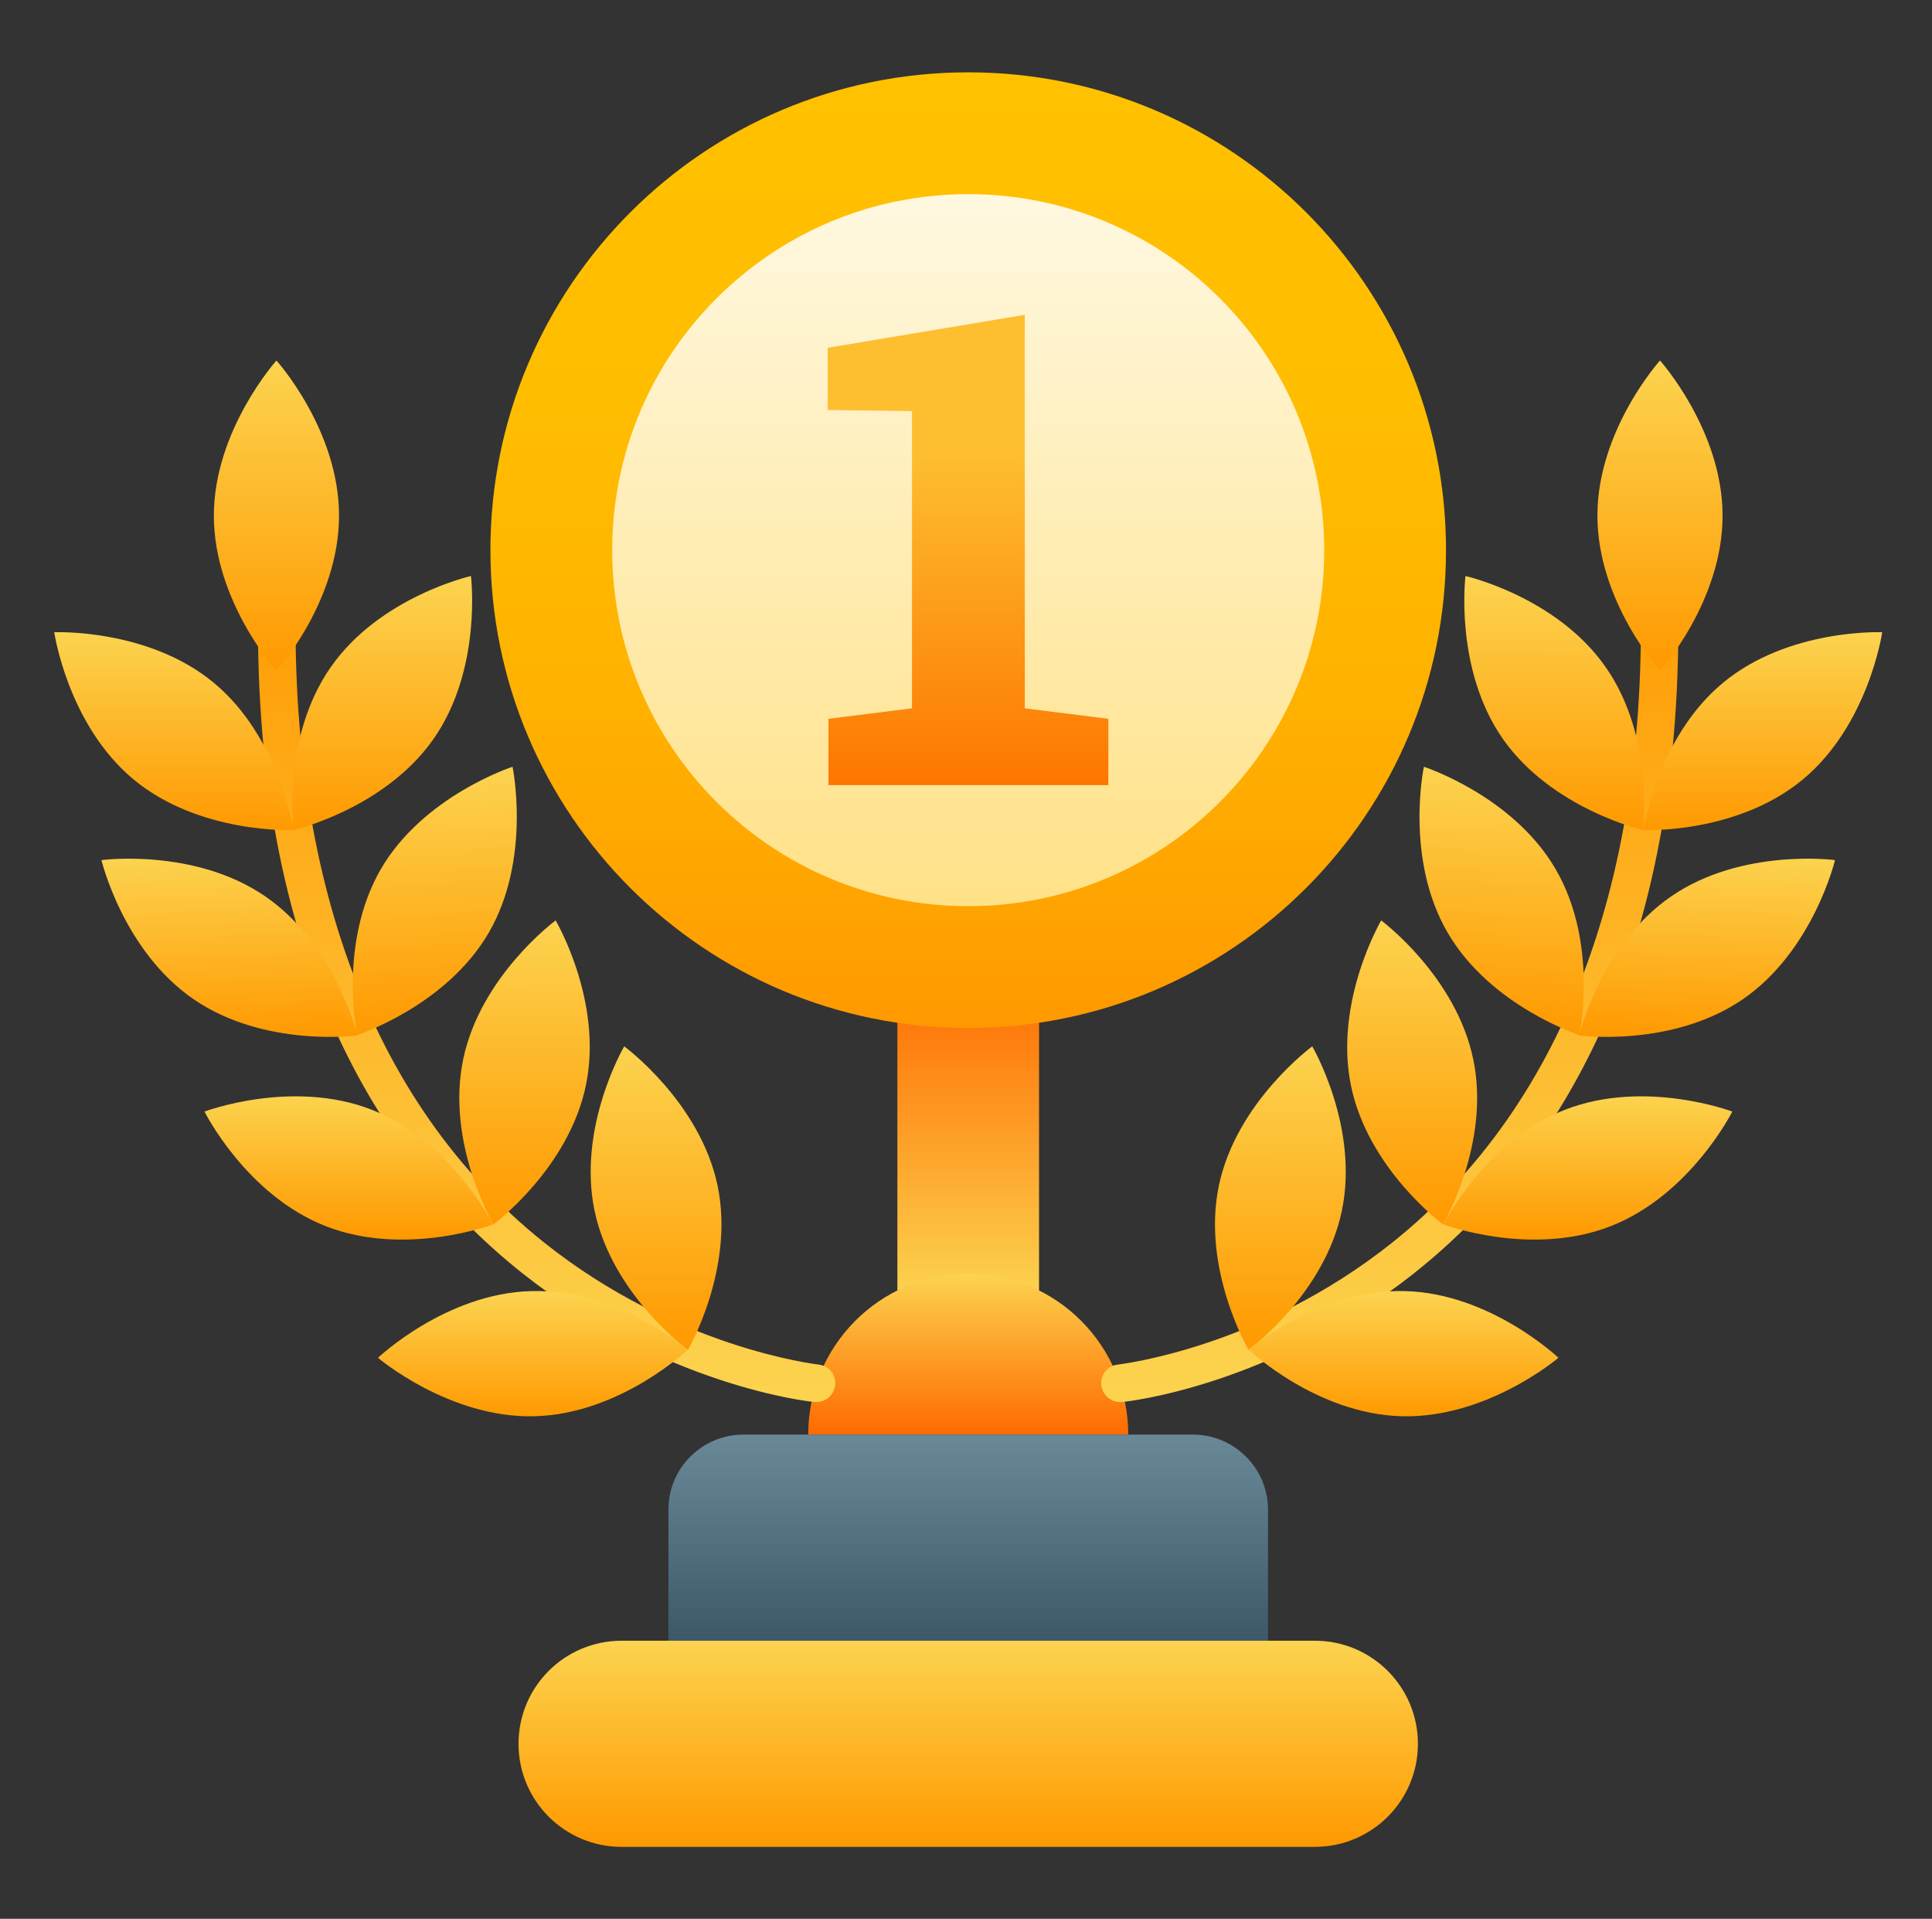
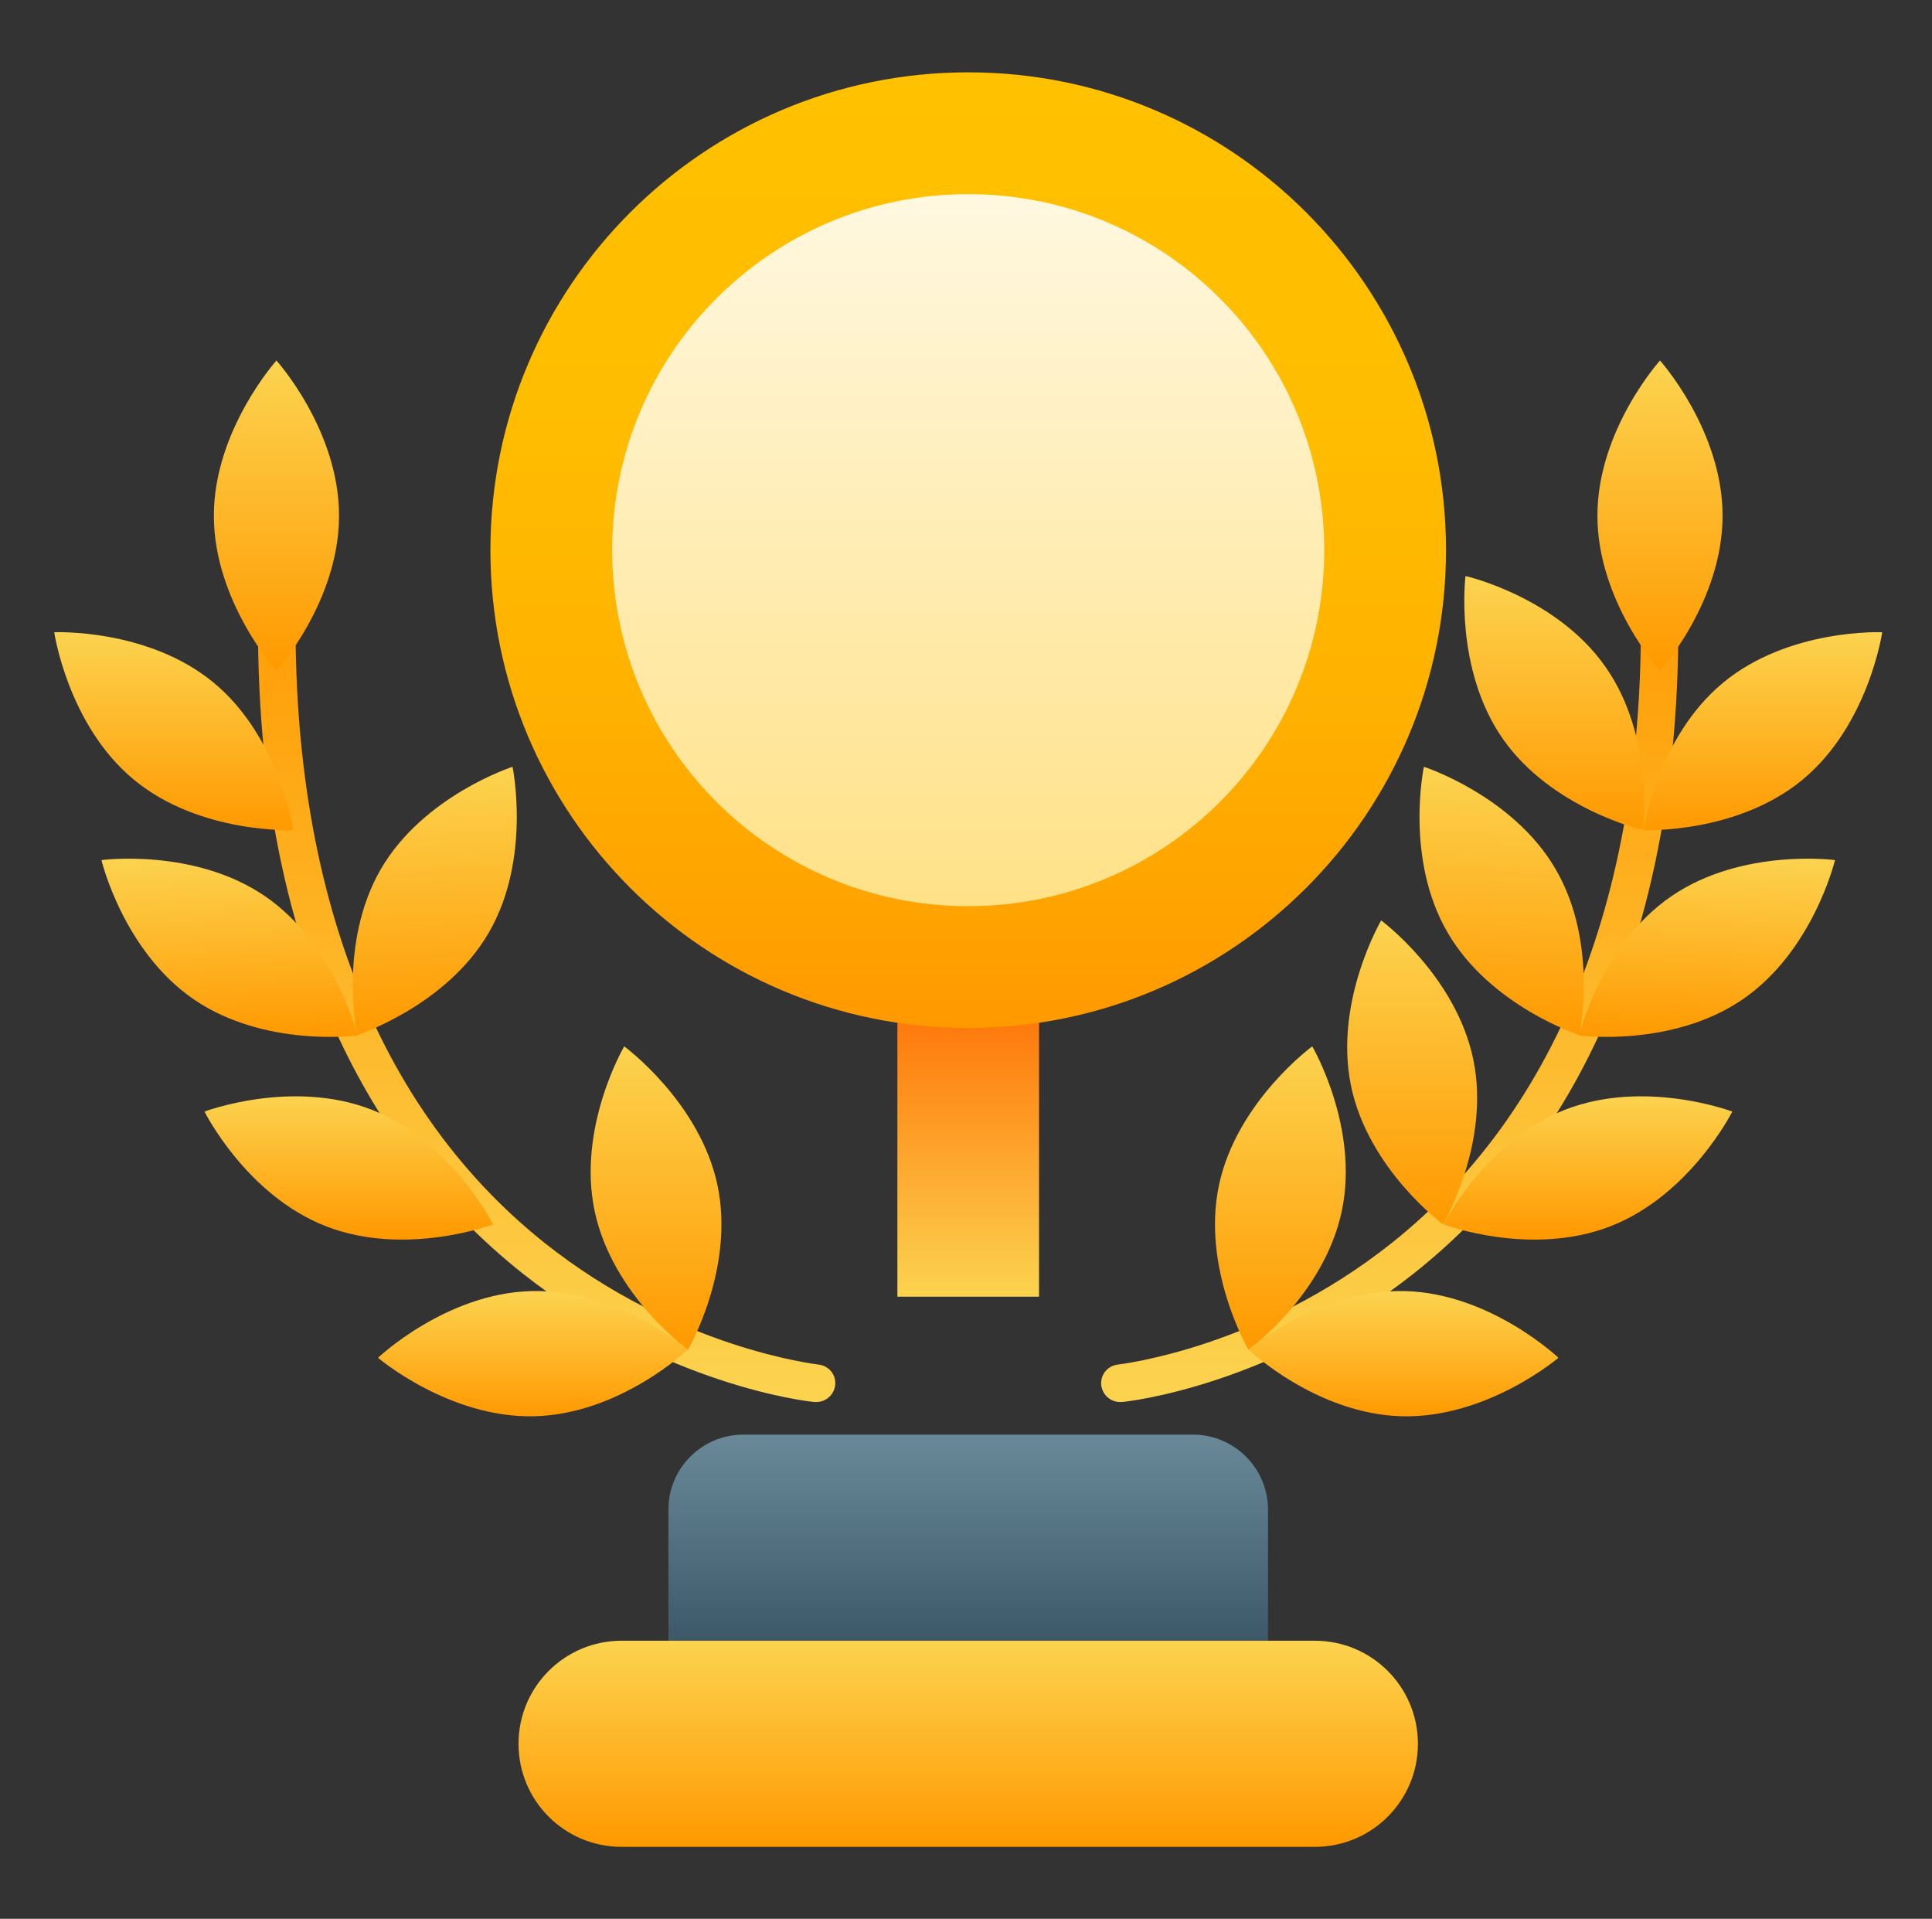
<svg xmlns="http://www.w3.org/2000/svg" width="145" height="144" viewBox="0 0 145 144" fill="none">
  <rect x="0" y="0" width="145" height="144" fill="#333333" stroke="none" />
  <path d="M67.351 73.125H77.982V97.312H67.351V73.125Z" fill="url(#paint0_linear_2887_2698)" />
-   <path d="M60.657 107.663C60.657 101.025 66.029 95.597 72.667 95.597C79.304 95.597 84.676 101.025 84.676 107.663H60.657Z" fill="url(#paint1_linear_2887_2698)" />
  <path d="M55.791 107.663H89.541C92.635 107.663 95.166 110.194 95.166 113.288V123.131H50.166V113.288C50.166 110.166 52.698 107.663 55.791 107.663Z" fill="url(#paint2_linear_2887_2698)" />
  <path d="M46.651 123.131H98.682C102.957 123.131 106.417 126.591 106.417 130.866C106.417 135.141 102.957 138.6 98.682 138.6H46.651C42.376 138.6 38.916 135.141 38.916 130.866C38.916 126.591 42.376 123.131 46.651 123.131Z" fill="url(#paint3_linear_2887_2698)" />
  <path d="M84.057 105.216C83.354 105.216 82.735 104.681 82.651 103.95C82.567 103.163 83.129 102.488 83.917 102.403C84.085 102.375 94.52 101.194 104.476 93.263C117.667 82.744 124.107 65.053 123.038 42.159C123.01 41.372 123.601 40.725 124.388 40.697C125.148 40.641 125.823 41.259 125.851 42.047C126.442 55.35 124.67 66.938 120.535 76.5C117.188 84.206 112.351 90.619 106.107 95.569C95.476 103.978 84.648 105.188 84.198 105.216C84.17 105.216 84.114 105.216 84.057 105.216Z" fill="url(#paint4_linear_2887_2698)" />
  <path d="M135.301 58.5C130.351 62.606 123.348 62.297 123.348 62.297C123.348 62.297 124.36 55.35 129.31 51.244C134.26 47.138 141.263 47.447 141.263 47.447C141.263 47.447 140.251 54.394 135.301 58.5Z" fill="url(#paint5_linear_2887_2698)" />
  <path d="M120.507 50.063C124.192 55.322 123.32 62.297 123.32 62.297C123.32 62.297 116.485 60.722 112.801 55.463C109.117 50.203 109.988 43.228 109.988 43.228C109.988 43.228 116.823 44.775 120.507 50.063Z" fill="url(#paint6_linear_2887_2698)" />
  <path d="M116.766 65.25C120.001 70.819 118.538 77.681 118.538 77.681C118.538 77.681 111.845 75.516 108.638 69.975C105.404 64.406 106.866 57.544 106.866 57.544C106.866 57.544 113.56 59.71 116.766 65.25Z" fill="url(#paint7_linear_2887_2698)" />
  <path d="M110.579 79.538C111.873 85.838 108.301 91.885 108.301 91.885C108.301 91.885 102.648 87.722 101.382 81.422C100.116 75.122 103.66 69.075 103.66 69.075C103.66 69.075 109.285 73.238 110.579 79.538Z" fill="url(#paint8_linear_2887_2698)" />
  <path d="M100.707 90.872C99.385 97.172 93.704 101.306 93.704 101.306C93.704 101.306 90.16 95.231 91.482 88.96C92.804 82.688 98.486 78.525 98.486 78.525C98.486 78.525 102.029 84.572 100.707 90.872Z" fill="url(#paint9_linear_2887_2698)" />
  <path d="M130.773 75.01C125.457 78.638 118.51 77.71 118.51 77.71C118.51 77.71 120.142 70.875 125.457 67.247C130.773 63.619 137.72 64.547 137.72 64.547C137.72 64.547 136.088 71.381 130.773 75.01Z" fill="url(#paint10_linear_2887_2698)" />
  <path d="M120.873 92.025C114.882 94.36 108.329 91.885 108.329 91.885C108.329 91.885 111.479 85.613 117.47 83.278C123.46 80.944 130.013 83.419 130.013 83.419C130.013 83.419 126.863 89.691 120.873 92.025Z" fill="url(#paint11_linear_2887_2698)" />
  <path d="M105.207 106.285C98.767 106.116 93.704 101.278 93.704 101.278C93.704 101.278 99.048 96.722 105.46 96.891C111.873 97.06 116.963 101.897 116.963 101.897C116.963 101.897 111.62 106.453 105.207 106.285Z" fill="url(#paint12_linear_2887_2698)" />
  <path d="M129.282 38.7C129.282 45.141 124.586 50.344 124.586 50.344C124.586 50.344 119.889 45.141 119.889 38.7C119.889 32.26 124.586 27.056 124.586 27.056C124.586 27.056 129.282 32.288 129.282 38.7Z" fill="url(#paint13_linear_2887_2698)" />
  <path d="M61.276 105.216C61.979 105.216 62.598 104.681 62.682 103.95C62.767 103.163 62.204 102.488 61.416 102.403C61.248 102.375 50.813 101.194 40.857 93.263C27.666 82.744 21.226 65.053 22.295 42.159C22.323 41.372 21.732 40.725 20.945 40.697C20.185 40.641 19.51 41.259 19.482 42.047C18.863 55.322 20.663 66.938 24.798 76.5C28.145 84.206 32.982 90.619 39.226 95.569C49.857 103.978 60.685 105.188 61.135 105.216H61.276Z" fill="url(#paint14_linear_2887_2698)" />
  <path d="M10.032 58.5C14.982 62.606 22.014 62.297 22.014 62.297C22.014 62.297 21.001 55.35 16.051 51.244C11.101 47.138 4.07 47.447 4.07 47.447C4.07 47.447 5.082 54.394 10.032 58.5Z" fill="url(#paint15_linear_2887_2698)" />
-   <path d="M24.826 50.063C21.142 55.322 22.014 62.297 22.014 62.297C22.014 62.297 28.848 60.722 32.533 55.463C36.217 50.203 35.345 43.228 35.345 43.228C35.345 43.228 28.511 44.775 24.826 50.063Z" fill="url(#paint16_linear_2887_2698)" />
  <path d="M28.567 65.25C25.361 70.819 26.795 77.681 26.795 77.681C26.795 77.681 33.489 75.516 36.695 69.975C39.901 64.435 38.467 57.544 38.467 57.544C38.467 57.544 31.773 59.71 28.567 65.25Z" fill="url(#paint17_linear_2887_2698)" />
-   <path d="M34.754 79.538C33.46 85.838 37.032 91.885 37.032 91.885C37.032 91.885 42.685 87.722 43.979 81.422C45.273 75.122 41.701 69.075 41.701 69.075C41.701 69.075 36.048 73.238 34.754 79.538Z" fill="url(#paint18_linear_2887_2698)" />
  <path d="M44.626 90.872C45.948 97.172 51.629 101.306 51.629 101.306C51.629 101.306 55.173 95.231 53.851 88.96C52.529 82.688 46.848 78.525 46.848 78.525C46.848 78.525 43.304 84.572 44.626 90.872Z" fill="url(#paint19_linear_2887_2698)" />
  <path d="M14.561 75.01C19.876 78.638 26.823 77.71 26.823 77.71C26.823 77.71 25.192 70.875 19.876 67.247C14.561 63.619 7.614 64.547 7.614 64.547C7.614 64.547 9.245 71.381 14.561 75.01Z" fill="url(#paint20_linear_2887_2698)" />
  <path d="M24.461 92.025C30.451 94.36 37.004 91.885 37.004 91.885C37.004 91.885 33.854 85.613 27.892 83.278C21.901 80.944 15.348 83.419 15.348 83.419C15.348 83.419 18.47 89.691 24.461 92.025Z" fill="url(#paint21_linear_2887_2698)" />
  <path d="M40.126 106.285C46.566 106.116 51.629 101.278 51.629 101.278C51.629 101.278 46.285 96.722 39.873 96.891C33.46 97.06 28.37 101.897 28.37 101.897C28.37 101.897 33.713 106.453 40.126 106.285Z" fill="url(#paint22_linear_2887_2698)" />
  <path d="M16.051 38.7C16.051 45.141 20.748 50.344 20.748 50.344C20.748 50.344 25.445 45.141 25.445 38.7C25.445 32.26 20.748 27.056 20.748 27.056C20.748 27.056 16.051 32.288 16.051 38.7Z" fill="url(#paint23_linear_2887_2698)" />
  <path d="M72.666 77.147C92.471 77.147 108.526 61.092 108.526 41.288C108.526 21.483 92.471 5.428 72.666 5.428C52.862 5.428 36.807 21.483 36.807 41.288C36.807 61.092 52.862 77.147 72.666 77.147Z" fill="url(#paint24_linear_2887_2698)" />
  <path d="M72.666 68.006C87.423 68.006 99.385 56.044 99.385 41.288C99.385 26.531 87.423 14.569 72.666 14.569C57.91 14.569 45.948 26.531 45.948 41.288C45.948 56.044 57.91 68.006 72.666 68.006Z" fill="url(#paint25_linear_2887_2698)" />
-   <path d="M62.176 58.922V53.944L68.448 53.156V30.853L62.12 30.769V26.1L76.913 23.625V53.156L83.185 53.944V58.922H62.176Z" fill="url(#paint26_linear_2887_2698)" />
  <defs>
    <linearGradient id="paint0_linear_2887_2698" x1="72.668" y1="97.293" x2="72.668" y2="73.111" gradientUnits="userSpaceOnUse">
      <stop stop-color="#FCD34F" />
      <stop offset="1" stop-color="#FF6A00" />
    </linearGradient>
    <linearGradient id="paint1_linear_2887_2698" x1="72.667" y1="95.572" x2="72.667" y2="107.648" gradientUnits="userSpaceOnUse">
      <stop stop-color="#FCD34F" />
      <stop offset="1" stop-color="#FF6A00" />
    </linearGradient>
    <linearGradient id="paint2_linear_2887_2698" x1="72.666" y1="123.117" x2="72.666" y2="107.649" gradientUnits="userSpaceOnUse">
      <stop stop-color="#3D5969" />
      <stop offset="1" stop-color="#698999" />
    </linearGradient>
    <linearGradient id="paint3_linear_2887_2698" x1="72.666" y1="138.586" x2="72.666" y2="123.117" gradientUnits="userSpaceOnUse">
      <stop stop-color="#FF9900" />
      <stop offset="1" stop-color="#FCD34F" />
    </linearGradient>
    <linearGradient id="paint4_linear_2887_2698" x1="104.319" y1="40.689" x2="104.319" y2="105.23" gradientUnits="userSpaceOnUse">
      <stop stop-color="#FF9900" />
      <stop offset="1" stop-color="#FCD34F" />
    </linearGradient>
    <linearGradient id="paint5_linear_2887_2698" x1="132.241" y1="62.357" x2="132.248" y2="47.507" gradientUnits="userSpaceOnUse">
      <stop stop-color="#FF9900" />
      <stop offset="1" stop-color="#FCD34F" />
    </linearGradient>
    <linearGradient id="paint6_linear_2887_2698" x1="116.642" y1="62.411" x2="116.646" y2="43.345" gradientUnits="userSpaceOnUse">
      <stop stop-color="#FF9900" />
      <stop offset="1" stop-color="#FCD34F" />
    </linearGradient>
    <linearGradient id="paint7_linear_2887_2698" x1="112.262" y1="77.507" x2="113.001" y2="57.833" gradientUnits="userSpaceOnUse">
      <stop stop-color="#FF9900" />
      <stop offset="1" stop-color="#FCD34F" />
    </linearGradient>
    <linearGradient id="paint8_linear_2887_2698" x1="105.983" y1="91.832" x2="105.975" y2="69.014" gradientUnits="userSpaceOnUse">
      <stop stop-color="#FF9900" />
      <stop offset="1" stop-color="#FCD34F" />
    </linearGradient>
    <linearGradient id="paint9_linear_2887_2698" x1="96.17" y1="101.242" x2="96.163" y2="78.452" gradientUnits="userSpaceOnUse">
      <stop stop-color="#FF9900" />
      <stop offset="1" stop-color="#FCD34F" />
    </linearGradient>
    <linearGradient id="paint10_linear_2887_2698" x1="127.917" y1="78.038" x2="128.44" y2="64.091" gradientUnits="userSpaceOnUse">
      <stop stop-color="#FF9900" />
      <stop offset="1" stop-color="#FCD34F" />
    </linearGradient>
    <linearGradient id="paint11_linear_2887_2698" x1="119.046" y1="92.917" x2="119.047" y2="82.151" gradientUnits="userSpaceOnUse">
      <stop stop-color="#FF9900" />
      <stop offset="1" stop-color="#FCD34F" />
    </linearGradient>
    <linearGradient id="paint12_linear_2887_2698" x1="105.372" y1="106.427" x2="105.372" y2="97.013" gradientUnits="userSpaceOnUse">
      <stop stop-color="#FF9900" />
      <stop offset="1" stop-color="#FCD34F" />
    </linearGradient>
    <linearGradient id="paint13_linear_2887_2698" x1="124.571" y1="50.349" x2="124.571" y2="27.068" gradientUnits="userSpaceOnUse">
      <stop stop-color="#FF9900" />
      <stop offset="1" stop-color="#FCD34F" />
    </linearGradient>
    <linearGradient id="paint14_linear_2887_2698" x1="41.017" y1="40.689" x2="41.017" y2="105.23" gradientUnits="userSpaceOnUse">
      <stop stop-color="#FF9900" />
      <stop offset="1" stop-color="#FCD34F" />
    </linearGradient>
    <linearGradient id="paint15_linear_2887_2698" x1="13.093" y1="62.356" x2="13.086" y2="47.505" gradientUnits="userSpaceOnUse">
      <stop stop-color="#FF9900" />
      <stop offset="1" stop-color="#FCD34F" />
    </linearGradient>
    <linearGradient id="paint16_linear_2887_2698" x1="28.689" y1="62.409" x2="28.685" y2="43.344" gradientUnits="userSpaceOnUse">
      <stop stop-color="#FF9900" />
      <stop offset="1" stop-color="#FCD34F" />
    </linearGradient>
    <linearGradient id="paint17_linear_2887_2698" x1="33.071" y1="77.508" x2="32.333" y2="57.834" gradientUnits="userSpaceOnUse">
      <stop stop-color="#FF9900" />
      <stop offset="1" stop-color="#FCD34F" />
    </linearGradient>
    <linearGradient id="paint18_linear_2887_2698" x1="39.354" y1="91.834" x2="39.362" y2="69.016" gradientUnits="userSpaceOnUse">
      <stop stop-color="#FF9900" />
      <stop offset="1" stop-color="#FCD34F" />
    </linearGradient>
    <linearGradient id="paint19_linear_2887_2698" x1="49.167" y1="101.244" x2="49.175" y2="78.454" gradientUnits="userSpaceOnUse">
      <stop stop-color="#FF9900" />
      <stop offset="1" stop-color="#FCD34F" />
    </linearGradient>
    <linearGradient id="paint20_linear_2887_2698" x1="17.416" y1="78.04" x2="16.893" y2="64.092" gradientUnits="userSpaceOnUse">
      <stop stop-color="#FF9900" />
      <stop offset="1" stop-color="#FCD34F" />
    </linearGradient>
    <linearGradient id="paint21_linear_2887_2698" x1="26.288" y1="92.915" x2="26.287" y2="82.149" gradientUnits="userSpaceOnUse">
      <stop stop-color="#FF9900" />
      <stop offset="1" stop-color="#FCD34F" />
    </linearGradient>
    <linearGradient id="paint22_linear_2887_2698" x1="39.964" y1="106.428" x2="39.964" y2="97.014" gradientUnits="userSpaceOnUse">
      <stop stop-color="#FF9900" />
      <stop offset="1" stop-color="#FCD34F" />
    </linearGradient>
    <linearGradient id="paint23_linear_2887_2698" x1="20.762" y1="50.349" x2="20.762" y2="27.068" gradientUnits="userSpaceOnUse">
      <stop stop-color="#FF9900" />
      <stop offset="1" stop-color="#FCD34F" />
    </linearGradient>
    <linearGradient id="paint24_linear_2887_2698" x1="72.666" y1="77.133" x2="72.666" y2="5.414" gradientUnits="userSpaceOnUse">
      <stop stop-color="#FF9900" />
      <stop offset="0.11" stop-color="#FFA200" />
      <stop offset="0.37" stop-color="#FFB300" />
      <stop offset="0.65" stop-color="#FFBD00" />
      <stop offset="1" stop-color="#FFC100" />
    </linearGradient>
    <linearGradient id="paint25_linear_2887_2698" x1="72.666" y1="67.992" x2="72.666" y2="14.555" gradientUnits="userSpaceOnUse">
      <stop stop-color="#FFE187" />
      <stop offset="1" stop-color="#FFF8E0" />
    </linearGradient>
    <linearGradient id="paint26_linear_2887_2698" x1="72.668" y1="58.911" x2="72.668" y2="23.633" gradientUnits="userSpaceOnUse">
      <stop stop-color="#FD7600" />
      <stop offset="0.71" stop-color="#FDBF30" />
    </linearGradient>
  </defs>
</svg>